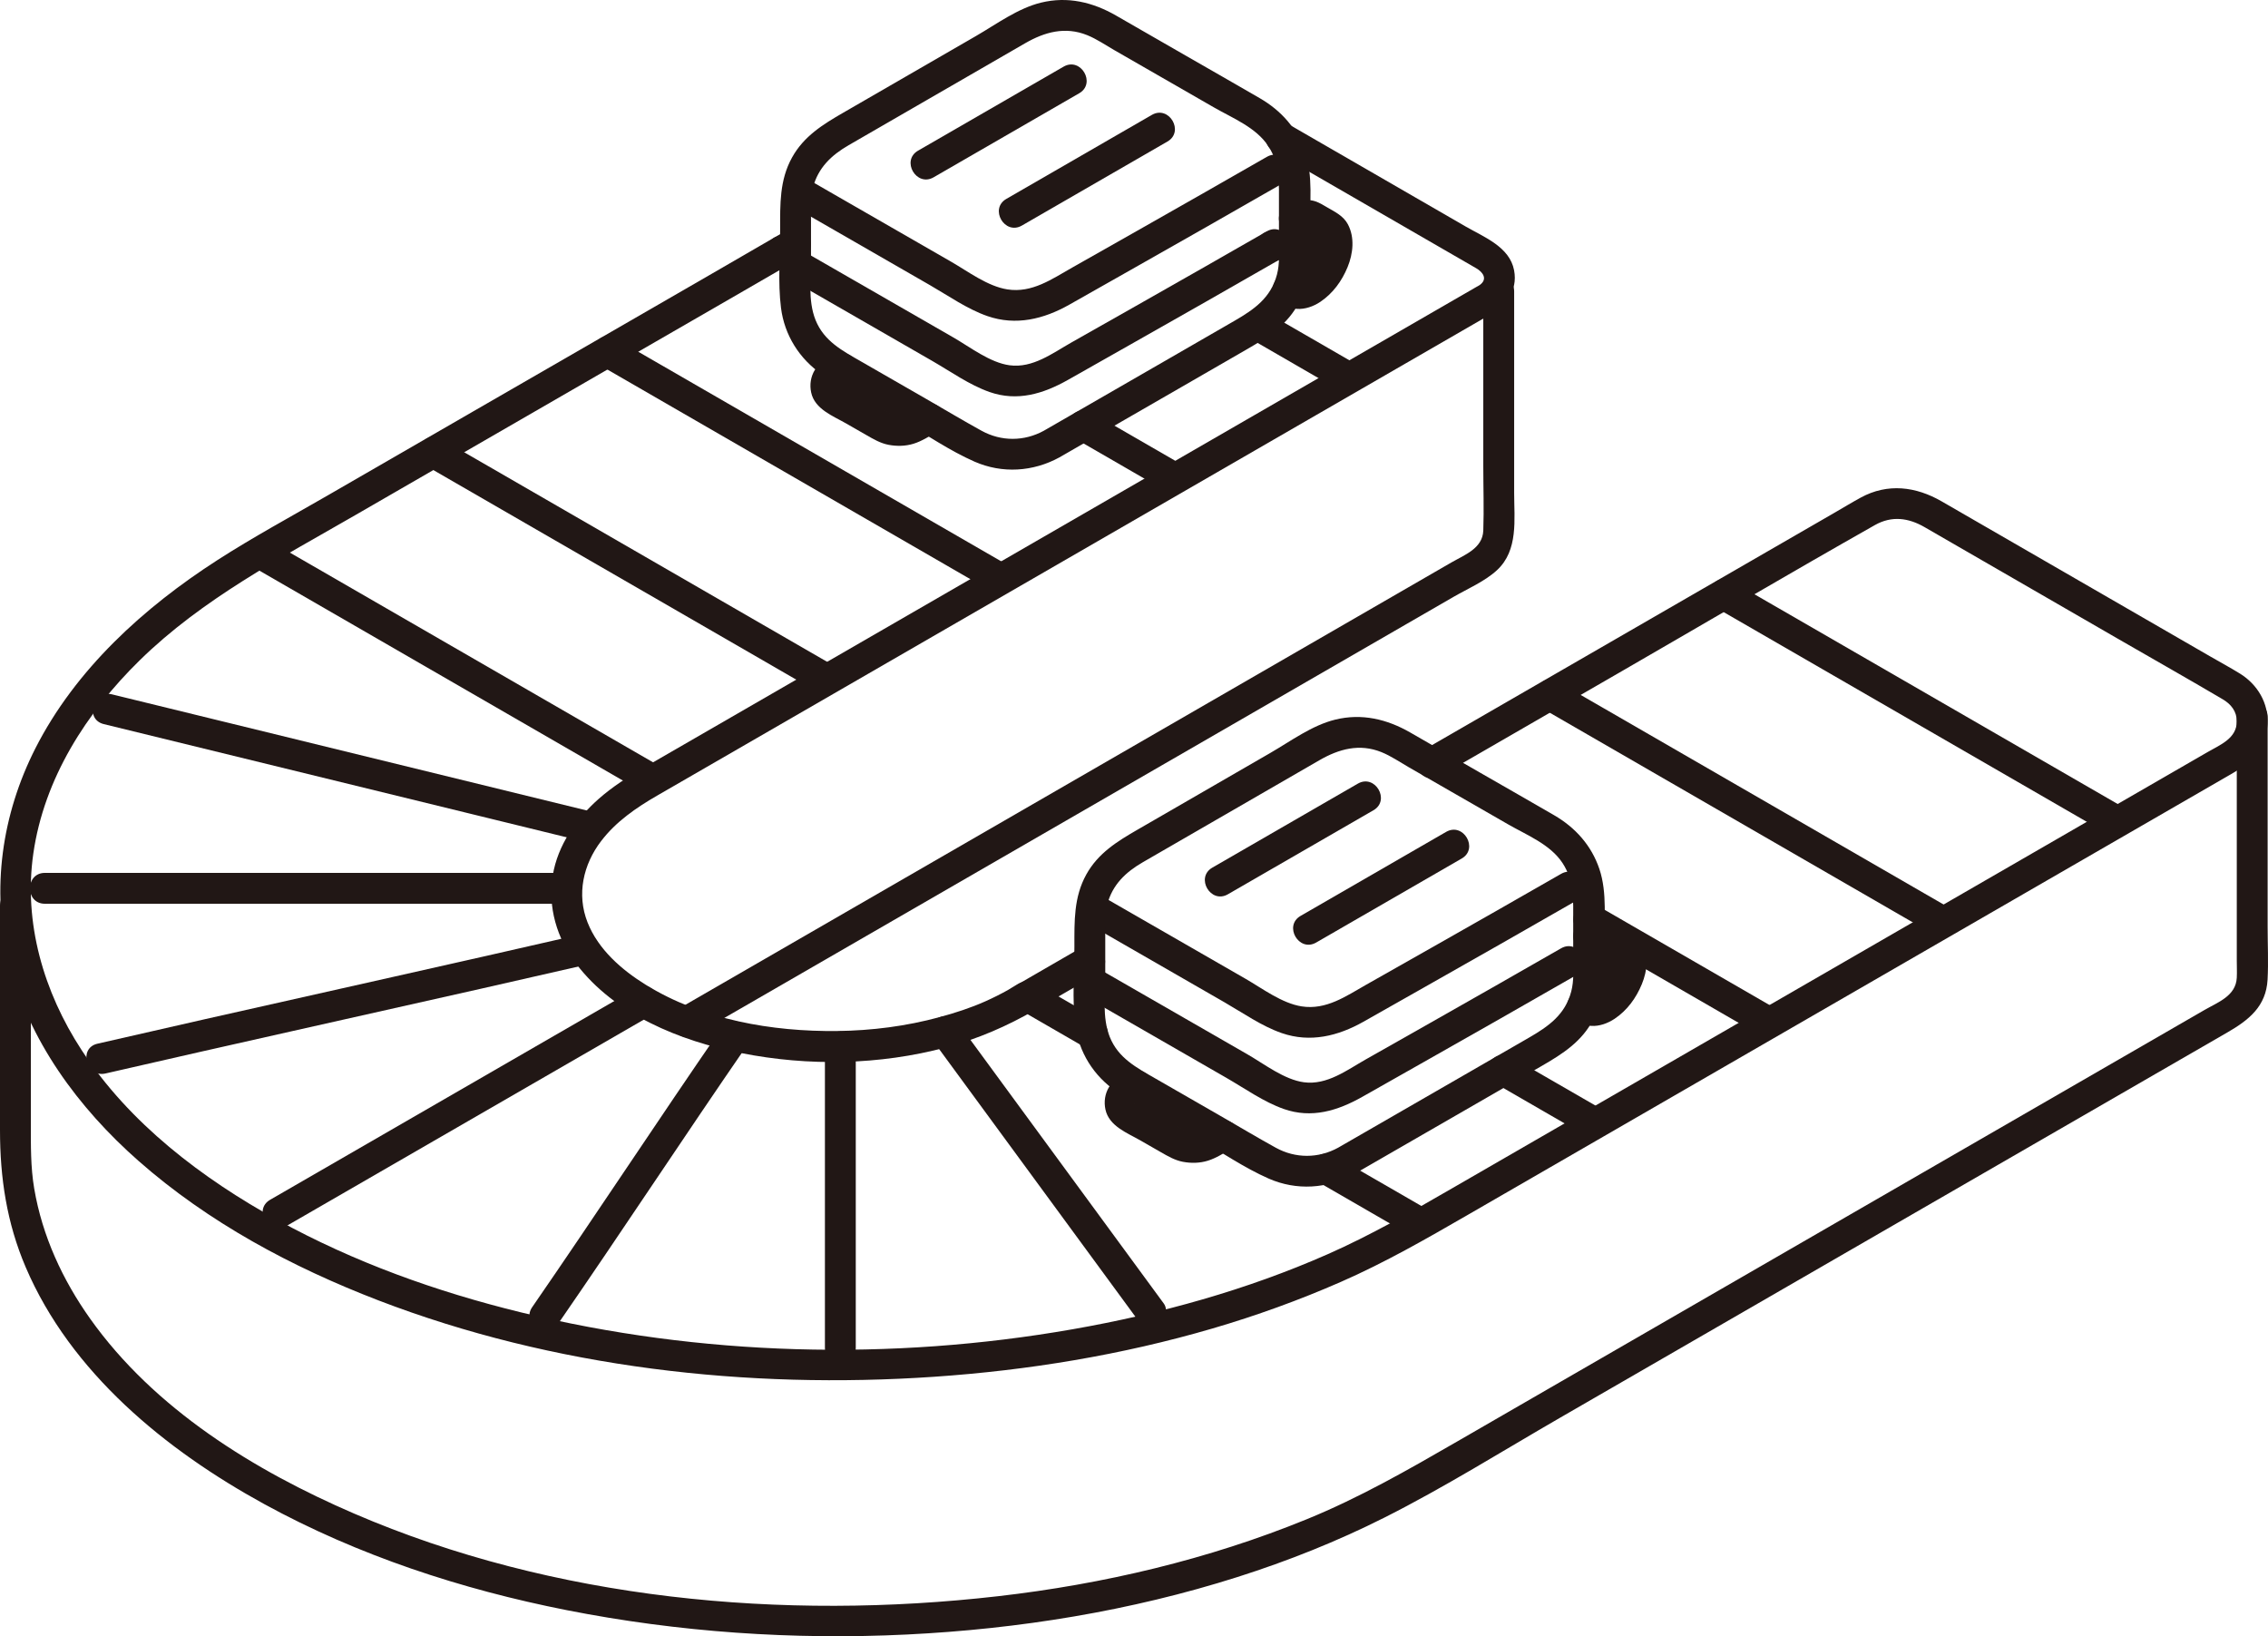
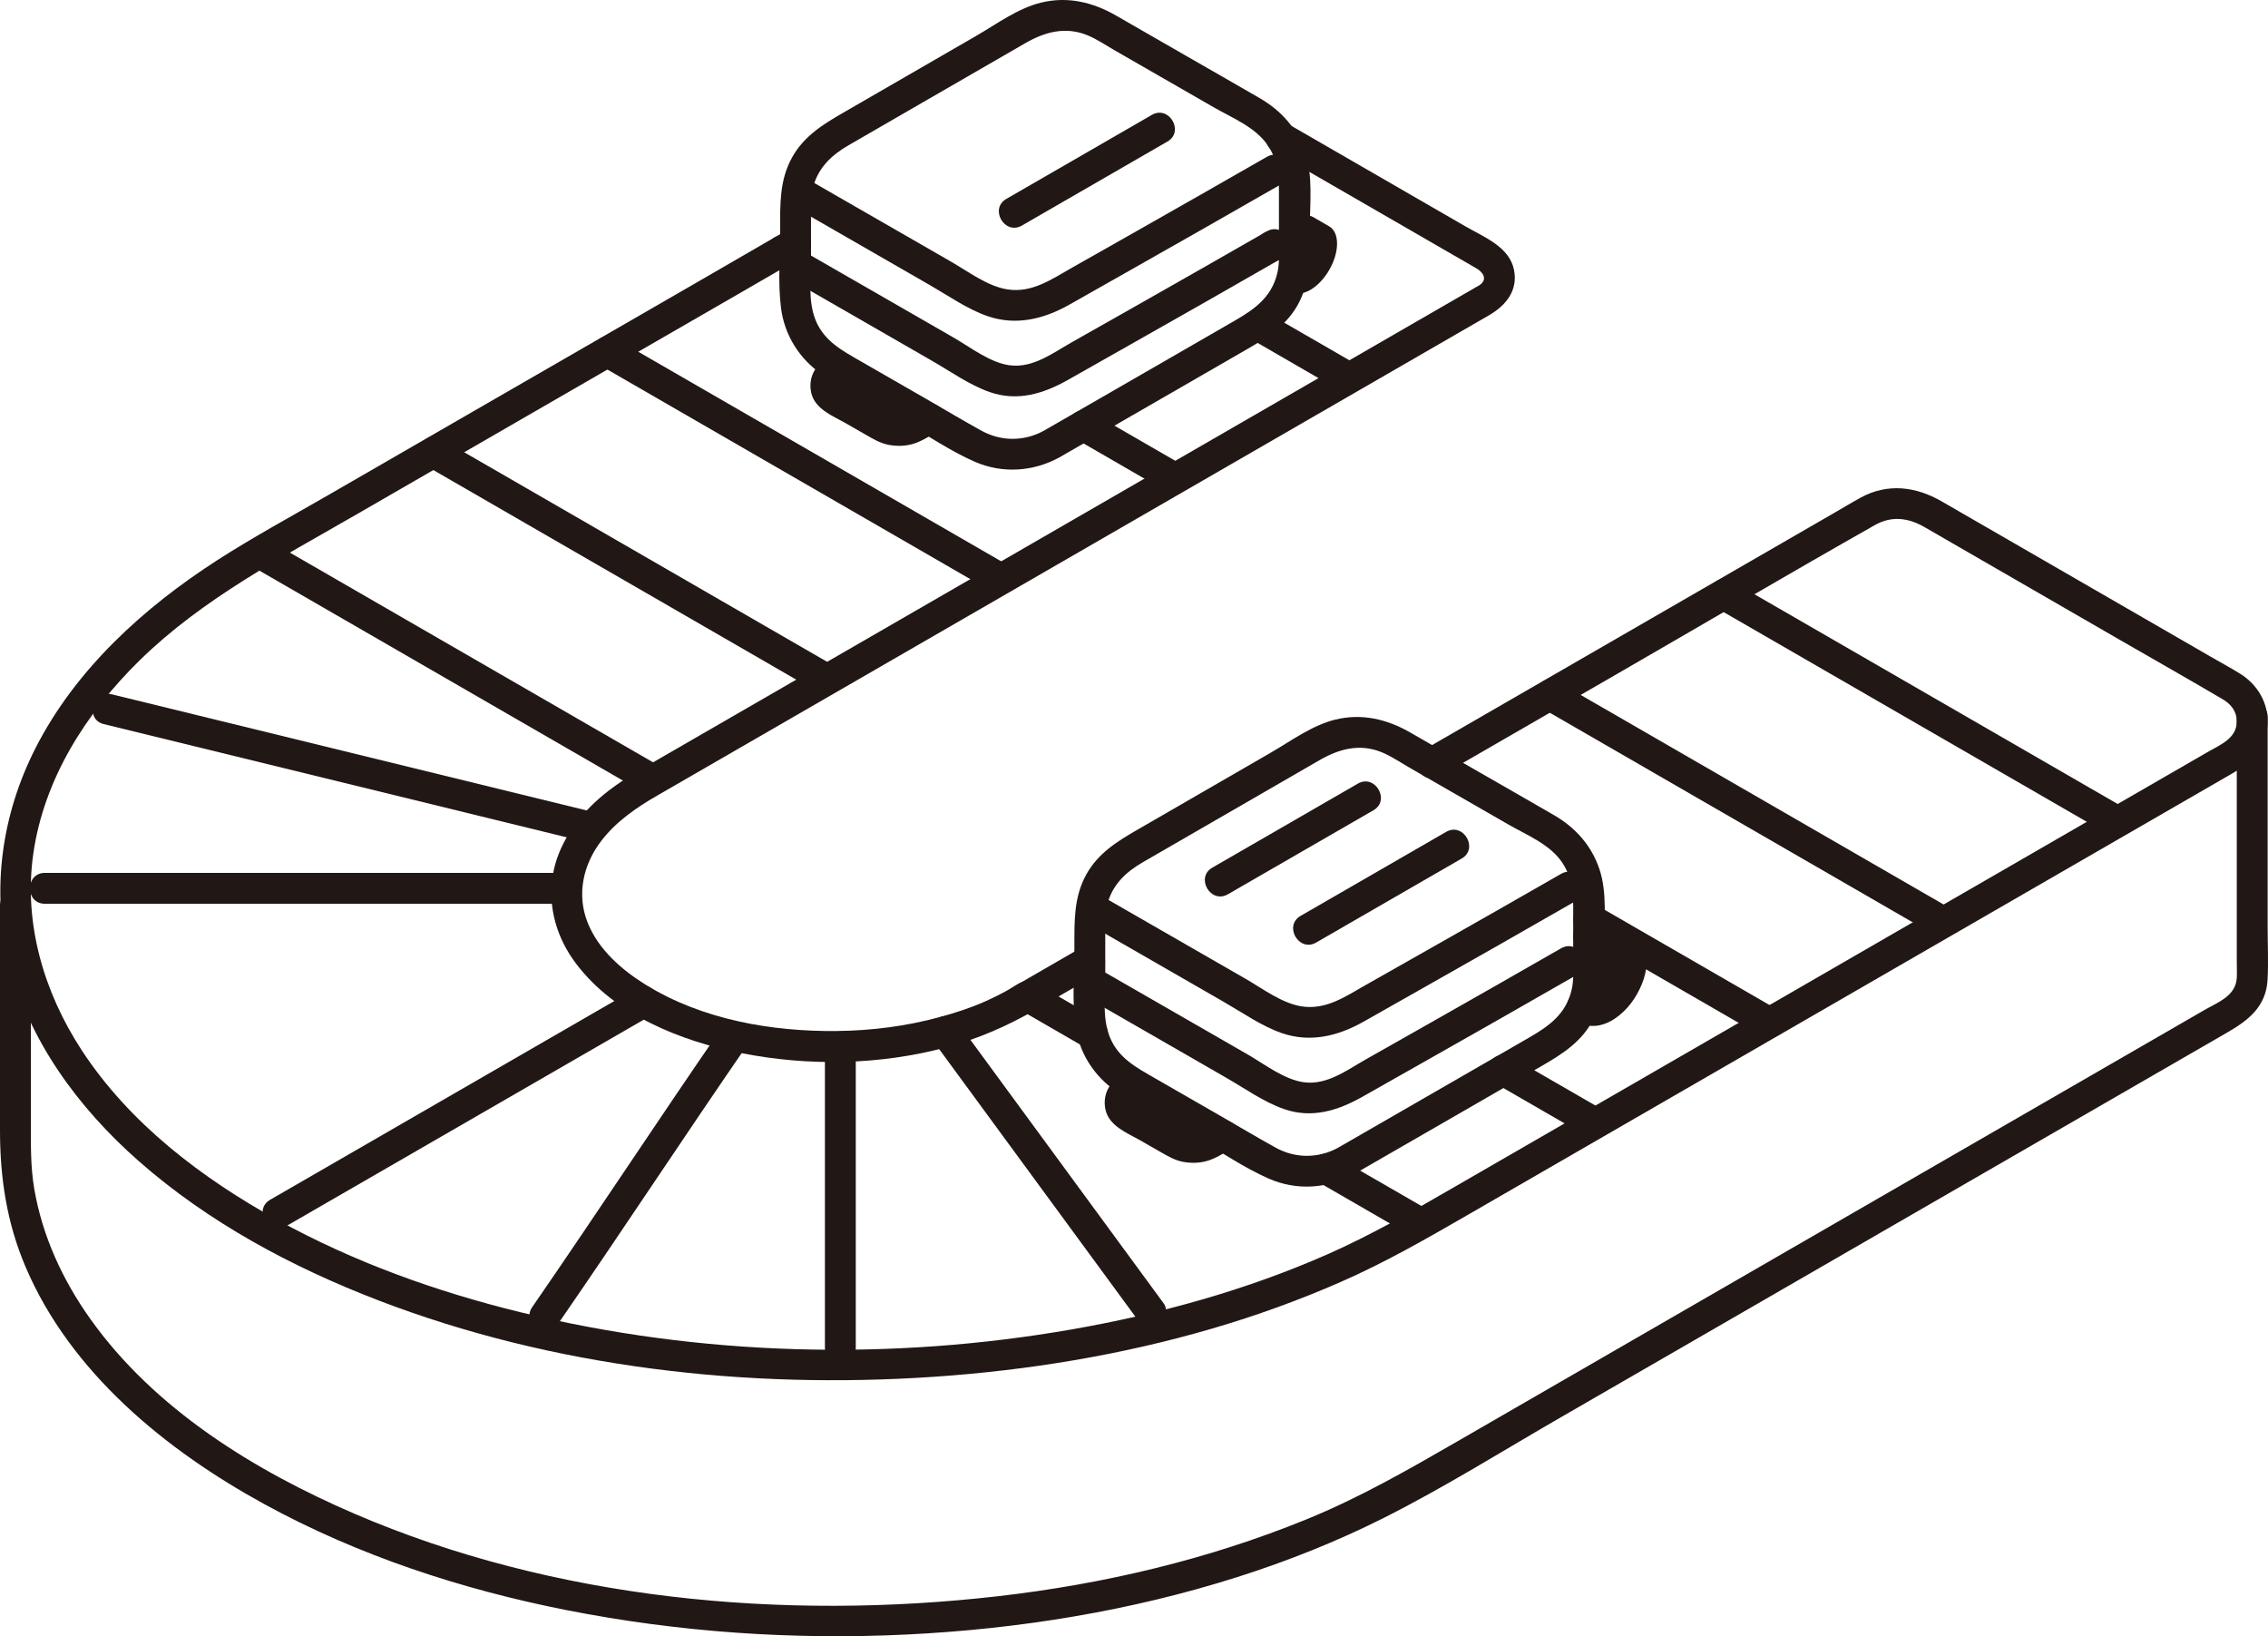
<svg xmlns="http://www.w3.org/2000/svg" id="b" width="294.048" height="212.097" viewBox="0 0 294.048 212.097">
  <defs>
    <style>.e{fill:#211715;}</style>
  </defs>
  <g id="c">
    <g id="d">
      <path class="e" d="M185.67,100.887c.91,0,1.909-.787,2.664-1.222l4.331-2.5,8.617-4.975c3.005-1.735,6.011-3.47,9.017-5.205,10.926-6.306,21.802-12.709,32.781-18.921,2.188-1.238,4.352-.941,6.433.261l5.664,3.27c6.512,3.759,13.025,7.518,19.537,11.278,4.49,2.592,9.006,5.142,13.471,7.776,1.065.628,1.817,1.556,1.815,2.859-.002,2.205-2.139,3.032-3.771,3.973-3.495,2.017-6.989,4.034-10.483,6.051-22.296,12.871-44.589,25.744-66.885,38.616-6.875,3.969-13.75,7.938-20.625,11.906-5.262,3.038-10.493,6.047-16.058,8.505-10.529,4.651-21.753,7.753-33.075,9.74-23.573,4.139-48.335,3.495-71.597-2.192-10.923-2.67-21.607-6.497-31.471-11.932-9.848-5.427-19.249-12.551-25.463-22.07-4.908-7.519-7.543-16.475-6.252-25.465,1.395-9.716,6.867-18.257,13.773-25.028,8.152-7.992,18.297-13.254,28.094-18.909,12.926-7.461,25.852-14.921,38.777-22.385,6.398-3.695,12.803-7.377,19.194-11.084,2.226-1.291.214-4.749-2.019-3.454-13.603,7.891-27.238,15.725-40.856,23.588-6.301,3.638-12.603,7.275-18.905,10.913-4.741,2.737-9.585,5.359-14.19,8.322-9.545,6.141-18.405,14.169-23.605,24.411-4.333,8.536-5.744,18.238-3.451,27.58,2.507,10.212,9.037,19.033,16.832,25.894,9.058,7.973,19.866,13.757,31.083,18.069,22.729,8.738,47.846,11.558,72.053,9.909,12.192-.831,24.35-2.826,36.086-6.256,5.683-1.661,11.257-3.676,16.68-6.053,5.683-2.491,11.019-5.552,16.386-8.65,25.032-14.449,50.061-28.901,75.092-43.353,8.01-4.625,16.02-9.249,24.032-13.872,2.514-1.451,4.446-3.367,4.611-6.431.146-2.715-1.306-5.134-3.576-6.536-1.244-.768-2.538-1.465-3.804-2.196-11.626-6.711-23.251-13.422-34.877-20.133-3.326-1.92-6.992-2.392-10.483-.485-1.154.63-2.281,1.317-3.42,1.974l-18.468,10.66c-9.426,5.441-18.852,10.881-28.278,16.323-2.137,1.234-4.275,2.468-6.412,3.702l1.009-.273h-.01c-2.574,0-2.578,4,0,4h0Z" />
      <path class="e" d="M140.291,122.78c-2.687,1.553-5.373,3.107-8.06,4.66l1.009-.273c-.919,0-1.795.736-2.562,1.165-.952.532-1.928,1.02-2.924,1.465-1.917.855-3.924,1.503-5.948,2.052-4.32,1.172-8.766,1.742-13.239,1.795-8.504.099-17.516-1.466-24.842-5.993-3.126-1.932-6.166-4.582-7.548-8.083-1.436-3.639-.568-7.505,1.768-10.557,1.929-2.52,4.536-4.311,7.252-5.879,3.463-1.999,6.925-3.998,10.388-5.997,6.459-3.729,12.917-7.457,19.376-11.186,7.93-4.578,15.861-9.156,23.791-13.735,7.989-4.612,15.978-9.224,23.968-13.837,6.527-3.768,13.054-7.536,19.581-11.304l10.709-6.182c2.149-1.24,3.808-3.141,3.292-5.86-.576-3.033-3.894-4.294-6.292-5.679l-21.245-12.267c-.545-.315-1.09-.63-1.635-.944-2.233-1.29-4.25,2.166-2.019,3.454,5.975,3.45,11.949,6.9,17.924,10.349l8.354,4.824c.861.497,1.535,1.397.463,2.173-.139.1-.304.176-.452.261l-9.757,5.633c-6.328,3.653-12.656,7.306-18.983,10.959-7.957,4.593-15.913,9.187-23.87,13.78-8.055,4.65-16.111,9.301-24.166,13.951l-19.867,11.469c-3.745,2.162-7.49,4.324-11.236,6.486-2.068,1.194-4.077,2.47-5.879,4.054-2.921,2.568-5.335,6.027-5.974,9.926-.674,4.115.519,8.145,3.017,11.448,5.001,6.615,13.499,10.024,21.4,11.594,8.72,1.732,17.961,1.562,26.563-.734,4.106-1.096,7.921-2.748,11.593-4.874l-1.009.273c.726,0,1.366-.474,1.971-.823l2.755-1.593,4.353-2.517c2.228-1.288.216-4.746-2.019-3.454h0Z" />
-       <path class="e" d="M192.31,37.771v22.606c0,2.79.098,5.6,0,8.389-.082,2.326-2.421,3.152-4.163,4.159-1.882,1.087-3.763,2.173-5.645,3.26-10.231,5.908-20.463,11.815-30.695,17.722-11.511,6.645-23.021,13.29-34.532,19.936-9.009,5.201-18.018,10.401-27.026,15.603-.736.425-1.472.85-2.208,1.275-2.229,1.287-.217,4.745,2.019,3.454,8.561-4.943,17.122-9.885,25.684-14.828,11.61-6.702,23.22-13.405,34.829-20.107,10.591-6.115,21.183-12.229,31.773-18.345,2.029-1.171,4.057-2.343,6.086-3.514,1.845-1.066,4.084-2.021,5.655-3.473,2.795-2.586,2.224-6.578,2.224-10.01v-26.126c0-2.574-4-2.578-4,0h0Z" />
-       <path class="e" d="M37.039,158.977c15.824-9.136,31.648-18.272,47.472-27.408,2.229-1.287.217-4.745-2.019-3.454-15.824,9.136-31.648,18.272-47.472,27.408-2.229,1.287-.217,4.745,2.019,3.454h0Z" />
+       <path class="e" d="M37.039,158.977c15.824-9.136,31.648-18.272,47.472-27.408,2.229-1.287.217-4.745-2.019-3.454-15.824,9.136-31.648,18.272-47.472,27.408-2.229,1.287-.217,4.745,2.019,3.454Z" />
      <path class="e" d="M110.951,174.695c0-13.021.01-26.041,0-39.062-.002-2.574-4.002-2.578-4,0,.01,13.021,0,26.041,0,39.062,0,2.574,4,2.578,4,0h0Z" />
      <path class="e" d="M150.884,168.967c-8.863-12.087-17.722-24.176-26.595-36.256-.638-.869-1.735-1.303-2.736-.718-.858.502-1.361,1.861-.718,2.736,8.872,12.08,17.732,24.169,26.595,36.256.638.87,1.735,1.303,2.736.718.858-.502,1.36-1.86.718-2.736h0Z" />
      <path class="e" d="M93.539,133.277c-8.272,11.993-16.265,24.176-24.541,36.166-1.466,2.124,2,4.126,3.454,2.019,8.276-11.991,16.269-24.173,24.541-36.166,1.465-2.124-2-4.127-3.454-2.019h0Z" />
      <path class="e" d="M73.471,113.149c-17.577-.005-35.153-.002-52.73,0-4.976,0-9.952,0-14.928,0-2.574,0-2.578,4,0,4,17.578,0,35.157-.004,52.735-.002,4.974,0,9.948.001,14.922.002,2.574,0,2.578-3.999,0-4h0Z" />
      <path class="e" d="M77.315,105.361c-16.261-3.981-32.523-7.955-48.785-11.93-4.671-1.141-9.341-2.283-14.012-3.425-2.5-.611-3.567,3.245-1.063,3.857,16.264,3.975,32.528,7.949,48.791,11.927,4.669,1.142,9.338,2.285,14.006,3.428,2.5.612,3.566-3.244,1.063-3.857h0Z" />
-       <path class="e" d="M13.693,139.147c16.213-3.731,32.458-7.322,48.685-10.989,4.654-1.052,9.307-2.11,13.957-3.179,2.508-.577,1.446-4.434-1.063-3.857-16.212,3.728-32.455,7.318-48.68,10.986-4.656,1.053-9.31,2.112-13.962,3.183-2.508.577-1.446,4.435,1.063,3.857h0Z" />
      <path class="e" d="M153.239,60.23c-3.913-2.261-7.827-4.519-11.74-6.78-.906-.524-2.23-.241-2.736.718s-.25,2.177.718,2.736c3.913,2.261,7.827,4.519,11.74,6.78.906.524,2.23.241,2.736-.718s.25-2.177-.718-2.736h0Z" />
      <path class="e" d="M104.159,31.9c-.607-.358-1.219-.709-1.83-1.06-.23-.146-.477-.225-.744-.237-.266-.06-.532-.048-.798.036-.26.062-.487.181-.68.358-.218.141-.389.328-.515.561l-.202.478c-.095.354-.095.709,0,1.063l.202.478c.178.301.417.54.718.718.611.351,1.223.702,1.83,1.06.23.146.477.225.744.237.266.06.532.048.798-.036.26-.062.487-.181.68-.358.218-.141.389-.328.515-.561l.202-.478c.095-.354.095-.709,0-1.063l-.202-.478c-.178-.301-.417-.54-.718-.718h0Z" />
      <path class="e" d="M175.809,47.2c-3.913-2.261-7.832-4.511-11.74-6.78-.905-.526-2.231-.239-2.736.718s-.249,2.175.718,2.736c3.908,2.269,7.827,4.519,11.74,6.78.906.524,2.23.241,2.736-.718s.25-2.177-.718-2.736h0Z" />
      <path class="e" d="M77.742,47.322c16.971,9.798,33.941,19.596,50.912,29.394,2.233,1.289,4.25-2.166,2.019-3.454-16.971-9.798-33.941-19.596-50.912-29.394-2.233-1.289-4.25,2.166-2.019,3.454h0Z" />
      <path class="e" d="M55.175,60.35c16.971,9.798,33.941,19.596,50.912,29.394,2.233,1.289,4.25-2.166,2.019-3.454-16.971-9.798-33.941-19.596-50.912-29.394-2.233-1.289-4.25,2.166-2.019,3.454h0Z" />
      <path class="e" d="M32.609,73.379c16.971,9.798,33.941,19.596,50.912,29.394,2.233,1.289,4.25-2.166,2.019-3.454-16.971-9.798-33.941-19.596-50.912-29.394-2.233-1.289-4.25,2.166-2.019,3.454h0Z" />
      <path class="e" d="M199.926,91.808c16.971,9.798,33.941,19.596,50.912,29.394,2.233,1.289,4.25-2.166,2.019-3.454-16.971-9.798-33.941-19.596-50.912-29.394-2.233-1.289-4.25,2.166-2.019,3.454h0Z" />
      <path class="e" d="M222.493,78.779c16.971,9.798,33.941,19.596,50.912,29.394,2.233,1.289,4.25-2.166,2.019-3.454-16.971-9.798-33.941-19.596-50.912-29.394-2.233-1.289-4.25,2.166-2.019,3.454h0Z" />
      <path class="e" d="M230.289,130.78c-7.769-4.489-15.541-8.971-23.31-13.46-2.233-1.29-4.249,2.165-2.019,3.454,7.769,4.489,15.541,8.971,23.31,13.46,2.233,1.29,4.249-2.165,2.019-3.454h0Z" />
      <path class="e" d="M207.719,143.81c-3.933-2.271-7.867-4.539-11.8-6.81-.906-.524-2.23-.241-2.736.718s-.25,2.177.718,2.736c3.933,2.271,7.867,4.539,11.8,6.81.906.524,2.23.241,2.736-.718s.25-2.177-.718-2.736h0Z" />
      <path class="e" d="M185.159,156.83c-4.061-2.341-8.119-4.689-12.18-7.03-.907-.523-2.23-.241-2.736.718-.504.954-.251,2.178.718,2.736,4.061,2.341,8.119,4.689,12.18,7.03.907.523,2.23.241,2.736-.718.504-.954.251-2.178-.718-2.736h0Z" />
      <path class="e" d="M142.669,132.3c-2.807-1.619-5.613-3.241-8.42-4.86-.907-.523-2.23-.241-2.736.718s-.251,2.178.718,2.736c2.807,1.619,5.613,3.241,8.42,4.86.907.523,2.23.241,2.736-.718s.251-2.178-.718-2.736h0Z" />
      <path class="e" d="M0,117.391v29.092c0,6.195.876,12.031,3.327,17.767,5.846,13.682,18.155,23.72,30.913,30.708,12.198,6.681,25.612,11.072,39.227,13.758,14.491,2.859,29.36,3.88,44.109,3.16,14.5-.708,29.012-3.049,42.861-7.452,6.547-2.081,12.962-4.635,19.099-7.728,7.771-3.917,15.202-8.576,22.736-12.926,15.358-8.868,30.716-17.735,46.075-26.602,11.479-6.627,22.957-13.253,34.437-19.878,2.005-1.157,4.009-2.314,6.014-3.471,2.766-1.596,5.009-3.375,5.194-6.839.122-2.27.008-4.575.008-6.848v-27.205c0-2.574-4-2.578-4,0v31.55c0,.752.039,1.517,0,2.268-.122,2.352-2.414,3.153-4.191,4.178-24.328,14.039-48.652,28.083-72.976,42.127-7.989,4.612-15.977,9.225-23.965,13.838-6.344,3.663-12.647,7.269-19.443,10.044-12.764,5.211-26.361,8.414-40.043,9.981-27.853,3.191-57.567.452-83.481-10.719-12.976-5.594-25.907-13.56-34.215-25.257-3.585-5.047-6.204-10.722-7.248-16.848-.479-2.813-.438-5.627-.438-8.472v-28.227c0-2.574-4-2.578-4,0h0Z" />
      <path class="e" d="M172.34,29.347l-2.07-1.2c-.63-.36-1.5-.31-2.45.24h-.004c0,1.783,0,3.57,0,5.17,0,1.4-.293,2.754-.827,3.998v.002s.451.26.451.26c.63.36,1.49.31,2.45-.24,1.91-1.11,3.46-3.79,3.46-5.99,0-1.11-.39-1.88-1.01-2.24Z" />
-       <path class="e" d="M165.981,39.284c.686.396,1.354.692,2.161.753,1.047.079,2.171-.328,3.03-.904,1.639-1.099,2.8-2.702,3.544-4.51.715-1.737.949-3.845.034-5.556-.58-1.085-1.666-1.6-2.678-2.187-.484-.281-.955-.581-1.488-.765-1.271-.438-2.635-.082-3.772.546l1.009-.273h-.01c-1.046,0-2.048.92-2,2s.879,2,2,2c.399,0,.746-.142,1.098-.317.078-.039.158-.08.235-.121-.033.018-.3.091-.097.048.095-.02.205-.048.295-.084.201-.081-.139.035-.177.014.033.018.163-.008.204-.008.32.001.105.017-.084-.021.335.067-.309-.2-.024-.023.016.01.034.019.05.029.111.067.225.13.337.195.553.321,1.132.774,1.728,1.004.165.063-.181-.123-.187-.152.006.029.097.092.118.116.159.183-.194-.365-.102-.135.019.049.063.109.091.154.177.276-.087-.346-.011-.004-.002-.008.08.257.066.27.022-.021-.024-.429-.012-.087.006.172.014.342.007.514-.007.18-.126.566.016.054-.085.306-.119.624-.212.93-.041.134-.085.268-.134.399-.025.07-.058.198-.102.265.001-.002.165-.353.059-.15-.167.321-.32.643-.512.951-.076.122-.156.243-.238.361-.041.059-.085.116-.126.175-.156.227.234-.27.05-.067-.219.242-.428.489-.668.712-.05.046-.1.092-.152.137-.067.058-.353.214-.11.097.227-.109.05-.038-.01,0-.092.057-.179.119-.272.175-.07.042-.143.08-.214.12-.184.103-.166.056.013.005-.098.028-.202.061-.298.093-.287.095.01-.047.105.003-.034-.018-.162.008-.203.008-.321-.001-.102-.017.086.021-.329-.066.325.205.01.014-.143-.087-.29-.167-.435-.251-.906-.524-2.23-.241-2.736.718s-.25,2.177.718,2.736h0Z" />
      <path class="e" d="M166.91,31.917v-.01c.01-.275-.047-.532-.172-.771-.081-.248-.219-.463-.414-.644-.181-.195-.396-.333-.644-.414-.238-.125-.495-.183-.771-.172l-.532.071c-.339.095-.633.266-.883.514l-.313.405c-.181.312-.272.648-.273,1.009v.01c-.01.275.047.532.172.771.081.248.219.463.414.644.181.195.396.333.644.414.238.125.495.183.771.172l.532-.071c.339-.095.633-.266.883-.514l.313-.405c.181-.312.272-.648.273-1.009h0Z" />
      <path class="e" d="M108.128,46.008c-.938.534-1.923,1.015-2.502,1.975-.524.87-.669,1.898-.459,2.886.462,2.18,2.857,3.057,4.584,4.049.857.492,1.714.984,2.571,1.476.919.527,1.836,1.069,2.892,1.267,1.072.201,2.185.18,3.233-.144,1.089-.337,2.059-.982,3.043-1.541.91-.517,1.298-1.836.718-2.736-.593-.919-1.763-1.271-2.736-.718-.373.212-.747.425-1.12.638-.171.098-.341.201-.514.296-.043.023-.486.23-.313.163.176-.068-.289.084-.333.096-.032.009-.627.101-.254.066-.165.016-.331.019-.497.016-.124-.002-.449-.038-.162.006-.76-.117-.925-.284-1.66-.705-.676-.388-1.351-.776-2.027-1.163-.694-.398-1.387-.796-2.081-1.195-.392-.225-.784-.45-1.175-.675-.153-.088-.309-.172-.456-.269.404.268-.011-.128.134.099.094.127.093.114-.003-.037l.088.219c-.036-.138-.082-.544-.032-.016-.036-.373-.057.29-.025.047.037-.279.096-.165-.032.017.269-.384-.316.278.038-.055-.116.109-.239.15-.034.039.383-.207.757-.432,1.135-.647.91-.518,1.298-1.836.718-2.736-.593-.919-1.763-1.271-2.736-.718h0Z" />
-       <path class="e" d="M121.046,22.983c6.29-3.631,12.575-7.27,18.87-10.891,2.231-1.283.219-4.741-2.019-3.454-6.295,3.621-12.58,7.261-18.87,10.891-2.229,1.286-.217,4.744,2.019,3.454h0Z" />
      <path class="e" d="M132.489,29.238c6.29-3.631,12.575-7.27,18.87-10.891,2.231-1.283.219-4.741-2.019-3.454-6.295,3.621-12.58,7.261-18.87,10.891-2.229,1.286-.217,4.744,2.019,3.454h0Z" />
      <path class="e" d="M103.007,26.861c5.861,3.371,11.721,6.743,17.582,10.114,2.383,1.371,4.822,3.094,7.438,4.001,3.694,1.281,7.311.383,10.6-1.476,2.63-1.486,5.258-2.974,7.887-4.463,6.59-3.734,13.18-7.469,19.746-11.245,2.231-1.283.219-4.741-2.019-3.454-5.578,3.207-11.173,6.384-16.77,9.558-2.823,1.601-5.646,3.2-8.471,4.797-2.635,1.49-5.2,3.321-8.394,2.821-2.56-.401-5.075-2.312-7.276-3.579l-11-6.327c-2.435-1.401-4.87-2.801-7.305-4.202-2.235-1.286-4.252,2.169-2.019,3.454h0Z" />
      <path class="e" d="M103.007,36.512c5.951,3.423,11.901,6.846,17.852,10.269,2.381,1.37,4.821,3.115,7.433,4.032,3.609,1.268,6.988.229,10.168-1.568,2.693-1.522,5.385-3.045,8.076-4.57,6.583-3.729,13.164-7.46,19.723-11.232,2.231-1.283.219-4.741-2.019-3.454-5.634,3.24-11.287,6.449-16.94,9.655-2.79,1.582-5.582,3.163-8.374,4.742-2.473,1.399-5.023,3.36-8.023,2.965-2.539-.335-5.134-2.361-7.296-3.605l-11.148-6.413c-2.478-1.425-4.956-2.851-7.434-4.276-2.235-1.286-4.252,2.169-2.019,3.454h0Z" />
      <path class="e" d="M137.365,59.283c5.262-3.029,10.521-6.062,15.781-9.095,2.865-1.652,5.73-3.305,8.595-4.957,2.72-1.569,5.234-3.176,6.703-6.068,1.539-3.03,1.372-6.208,1.372-9.507,0-3.23.446-6.856-.611-9.969-1.032-3.04-3.104-5.352-5.857-6.95-3.168-1.84-6.354-3.651-9.53-5.477-3.044-1.749-6.087-3.499-9.13-5.249-3.009-1.731-6.277-2.512-9.719-1.67-3.021.739-5.764,2.786-8.425,4.323-2.927,1.691-5.855,3.382-8.782,5.073-2.809,1.623-5.619,3.246-8.428,4.869-2.651,1.532-5.116,3.05-6.647,5.815-1.628,2.939-1.541,6.05-1.54,9.303,0,3.346-.307,6.855.11,10.179.443,3.531,2.396,6.647,5.338,8.639,3.333,2.256,7.051,4.085,10.541,6.091,3.016,1.734,6.02,3.805,9.206,5.205,3.591,1.578,7.596,1.326,11.024-.555,2.257-1.239.241-4.694-2.019-3.454-2.563,1.407-5.535,1.416-8.097.003-2.406-1.327-4.769-2.741-7.151-4.111-2.819-1.621-5.638-3.241-8.457-4.862-2.424-1.394-4.8-2.629-5.903-5.368-1.017-2.526-.592-5.559-.592-8.219,0-1.617,0-3.233,0-4.85,0-1.377-.095-2.764.255-4.109.67-2.574,2.395-4.201,4.626-5.49,2.511-1.45,5.022-2.901,7.533-4.351,5.118-2.956,10.236-5.912,15.354-8.868,2.53-1.461,5.197-2.193,8.034-1.049,1.236.498,2.375,1.285,3.528,1.948,1.391.8,2.782,1.6,4.173,2.399,2.913,1.675,5.827,3.349,8.741,5.024,2.431,1.397,5.459,2.588,7.049,5.019,1.534,2.345,1.376,4.857,1.376,7.548,0,1.574,0,3.149,0,4.723,0,1.457.117,2.946-.256,4.369-.789,3.009-2.945,4.522-5.497,5.995-2.856,1.648-5.713,3.296-8.57,4.943-5.381,3.103-10.763,6.206-16.147,9.305-2.23,1.284-.218,4.742,2.019,3.454Z" />
      <path class="e" d="M210.49,122.284l-2.072-1.196c-.627-.362-1.492-.311-2.448.241,0,0-.002.001-.003.002,0,1.782,0,3.566,0,5.165,0,1.398-.293,2.752-.825,3.995l.452.261c.627.362,1.492.311,2.448-.241,1.91-1.103,3.458-3.784,3.458-5.989,0-1.101-.385-1.876-1.01-2.237Z" />
      <path class="e" d="M206.979,123.054c.077-.042.163-.079.238-.126.246-.154-.281.063-.016.009.083-.017.54-.113.243-.086-.325.03.225.026.274.016,0,0-.429-.068-.223-.013.229.061-.331-.2-.138-.068s.413.236.615.353l1.055.611c.119.069.238.137.356.207.029.017.058.035.088.051.255.132-.115-.045-.131-.117.004.017.17.158.156.156-.04-.005-.203-.351-.141-.176.023.063.236.43.093.143-.161-.322.105.227.053.276-.007.007-.03-.414-.019-.164.004.106.015.211.017.318.003.157-.007.311-.014.467-.016.375.082-.381.005-.007-.065.315-.133.625-.232.932-.051.157-.112.31-.168.465-.076.211.054-.145.063-.149-.028.013-.077.165-.091.195-.146.303-.309.597-.49.881-.09.142-.186.279-.282.416-.216.309.212-.234-.037.044-.217.242-.431.483-.673.702-.067.061-.136.118-.204.177-.21.184.003-.05.09-.069-.127.027-.319.215-.434.281-.076.044-.163.079-.236.128-.221.15.257-.061.019-.005-.072.017-.152.045-.223.069-.405.14.242.02.036.009-.065-.003-.137.002-.202.004-.275.008.049.002.151.022-.345-.067.33.21.009.015-.143-.087-.29-.167-.435-.251-.906-.524-2.23-.241-2.736.718s-.25,2.177.718,2.736c.686.397,1.356.693,2.164.753,1.053.078,2.163-.337,3.028-.912,1.64-1.092,2.801-2.697,3.544-4.502.715-1.737.949-3.845.034-5.556-.58-1.085-1.666-1.6-2.678-2.187-.484-.281-.955-.581-1.488-.765-1.273-.44-2.632-.078-3.773.546-.919.503-1.291,1.846-.718,2.736.601.931,1.754,1.255,2.736.718h0Z" />
      <path class="e" d="M146.28,138.947c-.938.534-1.923,1.015-2.502,1.975-.524.87-.669,1.898-.459,2.886.462,2.18,2.857,3.057,4.584,4.049.857.492,1.714.984,2.571,1.476.919.527,1.836,1.069,2.892,1.267,1.072.201,2.185.18,3.233-.144,1.089-.337,2.059-.982,3.043-1.541.91-.517,1.298-1.836.718-2.736-.593-.919-1.763-1.271-2.736-.718-.373.212-.747.425-1.12.638-.171.098-.341.201-.514.296-.043.023-.486.23-.313.163.176-.068-.289.084-.333.096-.032.009-.627.101-.254.066-.165.016-.331.019-.497.016-.124-.002-.449-.038-.162.006-.76-.117-.925-.284-1.66-.705-.676-.388-1.351-.776-2.027-1.163-.694-.398-1.387-.796-2.081-1.195-.392-.225-.784-.45-1.175-.675-.153-.088-.309-.172-.456-.269.404.268-.011-.128.134.099.094.127.093.114-.003-.037l.088.219c-.036-.138-.082-.544-.032-.016-.036-.373-.057.29-.025.047.037-.279.096-.165-.032.017.269-.384-.316.278.038-.055-.116.109-.239.15-.034.039.383-.207.757-.432,1.135-.647.91-.518,1.298-1.836.718-2.736-.593-.919-1.763-1.271-2.736-.718h0Z" />
      <path class="e" d="M159.197,115.922c6.29-3.631,12.575-7.27,18.87-10.891,2.231-1.283.219-4.741-2.019-3.454-6.295,3.621-12.58,7.261-18.87,10.891-2.229,1.286-.217,4.744,2.019,3.454h0Z" />
      <path class="e" d="M170.64,122.178c6.29-3.631,12.575-7.27,18.87-10.891,2.231-1.283.219-4.741-2.019-3.454-6.295,3.621-12.58,7.261-18.87,10.891-2.229,1.286-.217,4.744,2.019,3.454h0Z" />
      <path class="e" d="M141.158,119.8c5.861,3.371,11.721,6.743,17.582,10.114,2.383,1.371,4.822,3.094,7.438,4.001,3.694,1.281,7.311.383,10.6-1.476,2.63-1.486,5.258-2.974,7.887-4.463,6.59-3.734,13.18-7.469,19.746-11.245,2.231-1.283.219-4.741-2.019-3.454-5.578,3.207-11.173,6.384-16.77,9.558-2.823,1.601-5.646,3.2-8.471,4.797-2.635,1.49-5.2,3.321-8.394,2.821-2.56-.401-5.075-2.312-7.276-3.579l-11-6.327c-2.435-1.401-4.87-2.801-7.305-4.202-2.235-1.286-4.252,2.169-2.019,3.454h0Z" />
      <path class="e" d="M141.158,129.451c5.951,3.423,11.901,6.846,17.852,10.269,2.381,1.37,4.821,3.115,7.433,4.032,3.609,1.268,6.988.229,10.168-1.568,2.693-1.522,5.385-3.045,8.076-4.57,6.583-3.729,13.164-7.46,19.723-11.232,2.231-1.283.219-4.741-2.019-3.454-5.634,3.24-11.287,6.449-16.94,9.655-2.79,1.582-5.582,3.163-8.374,4.742-2.473,1.399-5.023,3.36-8.023,2.965-2.539-.335-5.134-2.361-7.296-3.605l-11.148-6.413c-2.478-1.425-4.956-2.851-7.434-4.276-2.235-1.286-4.252,2.169-2.019,3.454h0Z" />
      <path class="e" d="M175.516,152.222c5.262-3.029,10.521-6.062,15.781-9.095,2.865-1.652,5.73-3.305,8.595-4.957,2.72-1.569,5.234-3.176,6.703-6.068,1.539-3.03,1.372-6.208,1.372-9.507,0-3.23.446-6.856-.611-9.969-1.032-3.04-3.104-5.352-5.857-6.95-3.168-1.84-6.354-3.651-9.53-5.477-3.044-1.749-6.087-3.499-9.13-5.249-3.009-1.731-6.277-2.512-9.719-1.67-3.021.739-5.764,2.786-8.425,4.323-2.927,1.691-5.855,3.382-8.782,5.073-2.809,1.623-5.619,3.246-8.428,4.869-2.651,1.532-5.116,3.05-6.647,5.815-1.628,2.939-1.541,6.05-1.54,9.303,0,3.346-.307,6.855.11,10.179.443,3.531,2.396,6.647,5.338,8.639,3.333,2.256,7.051,4.085,10.541,6.091,3.016,1.734,6.02,3.805,9.206,5.205,3.591,1.578,7.596,1.326,11.024-.555,2.257-1.239.241-4.694-2.019-3.454-2.563,1.407-5.535,1.416-8.097.003-2.406-1.327-4.769-2.741-7.151-4.111-2.819-1.621-5.638-3.241-8.457-4.862-2.424-1.394-4.8-2.629-5.903-5.368-1.017-2.526-.592-5.559-.592-8.219,0-1.617,0-3.233,0-4.85,0-1.377-.095-2.764.255-4.109.67-2.574,2.395-4.201,4.626-5.49,2.511-1.45,5.022-2.901,7.533-4.351,5.118-2.956,10.236-5.912,15.354-8.868,2.53-1.461,5.197-2.193,8.034-1.049,1.236.498,2.375,1.285,3.528,1.948,1.391.8,2.782,1.6,4.173,2.399,2.913,1.675,5.827,3.349,8.741,5.024,2.431,1.397,5.459,2.588,7.049,5.019,1.534,2.345,1.376,4.857,1.376,7.548,0,1.574,0,3.149,0,4.723,0,1.457.117,2.946-.256,4.369-.789,3.009-2.945,4.522-5.497,5.995-2.856,1.648-5.713,3.296-8.57,4.943-5.381,3.103-10.763,6.206-16.147,9.305-2.23,1.284-.218,4.742,2.019,3.454Z" />
    </g>
  </g>
</svg>